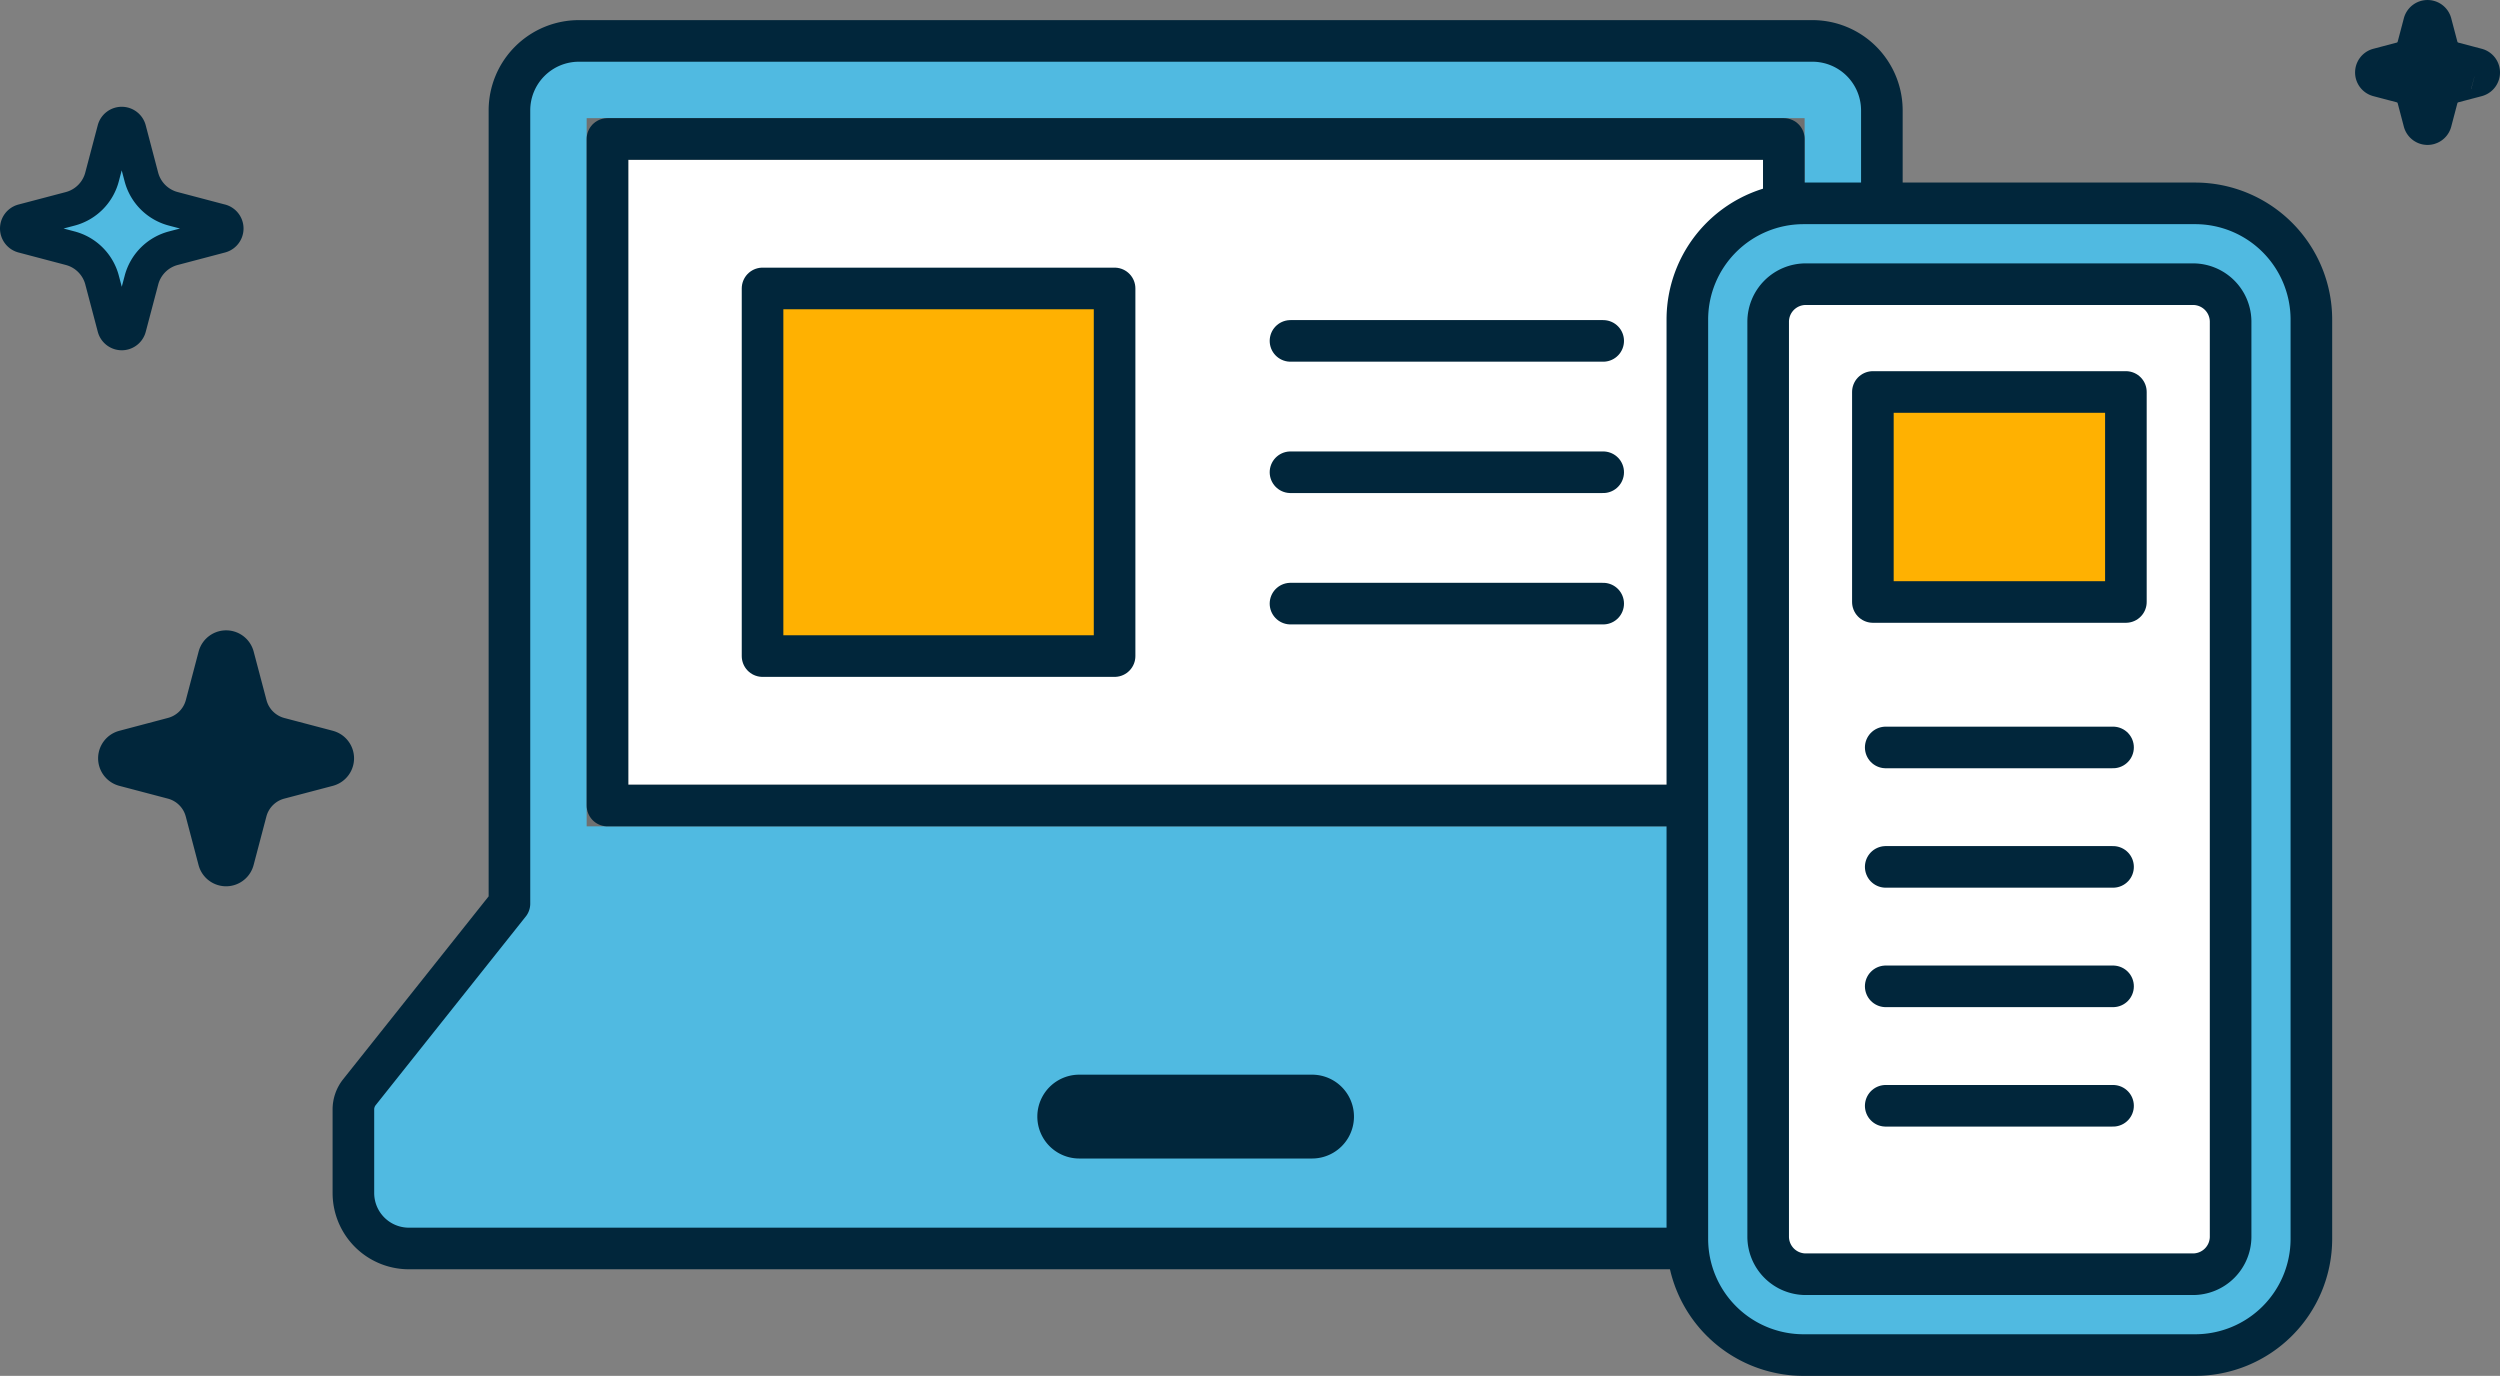
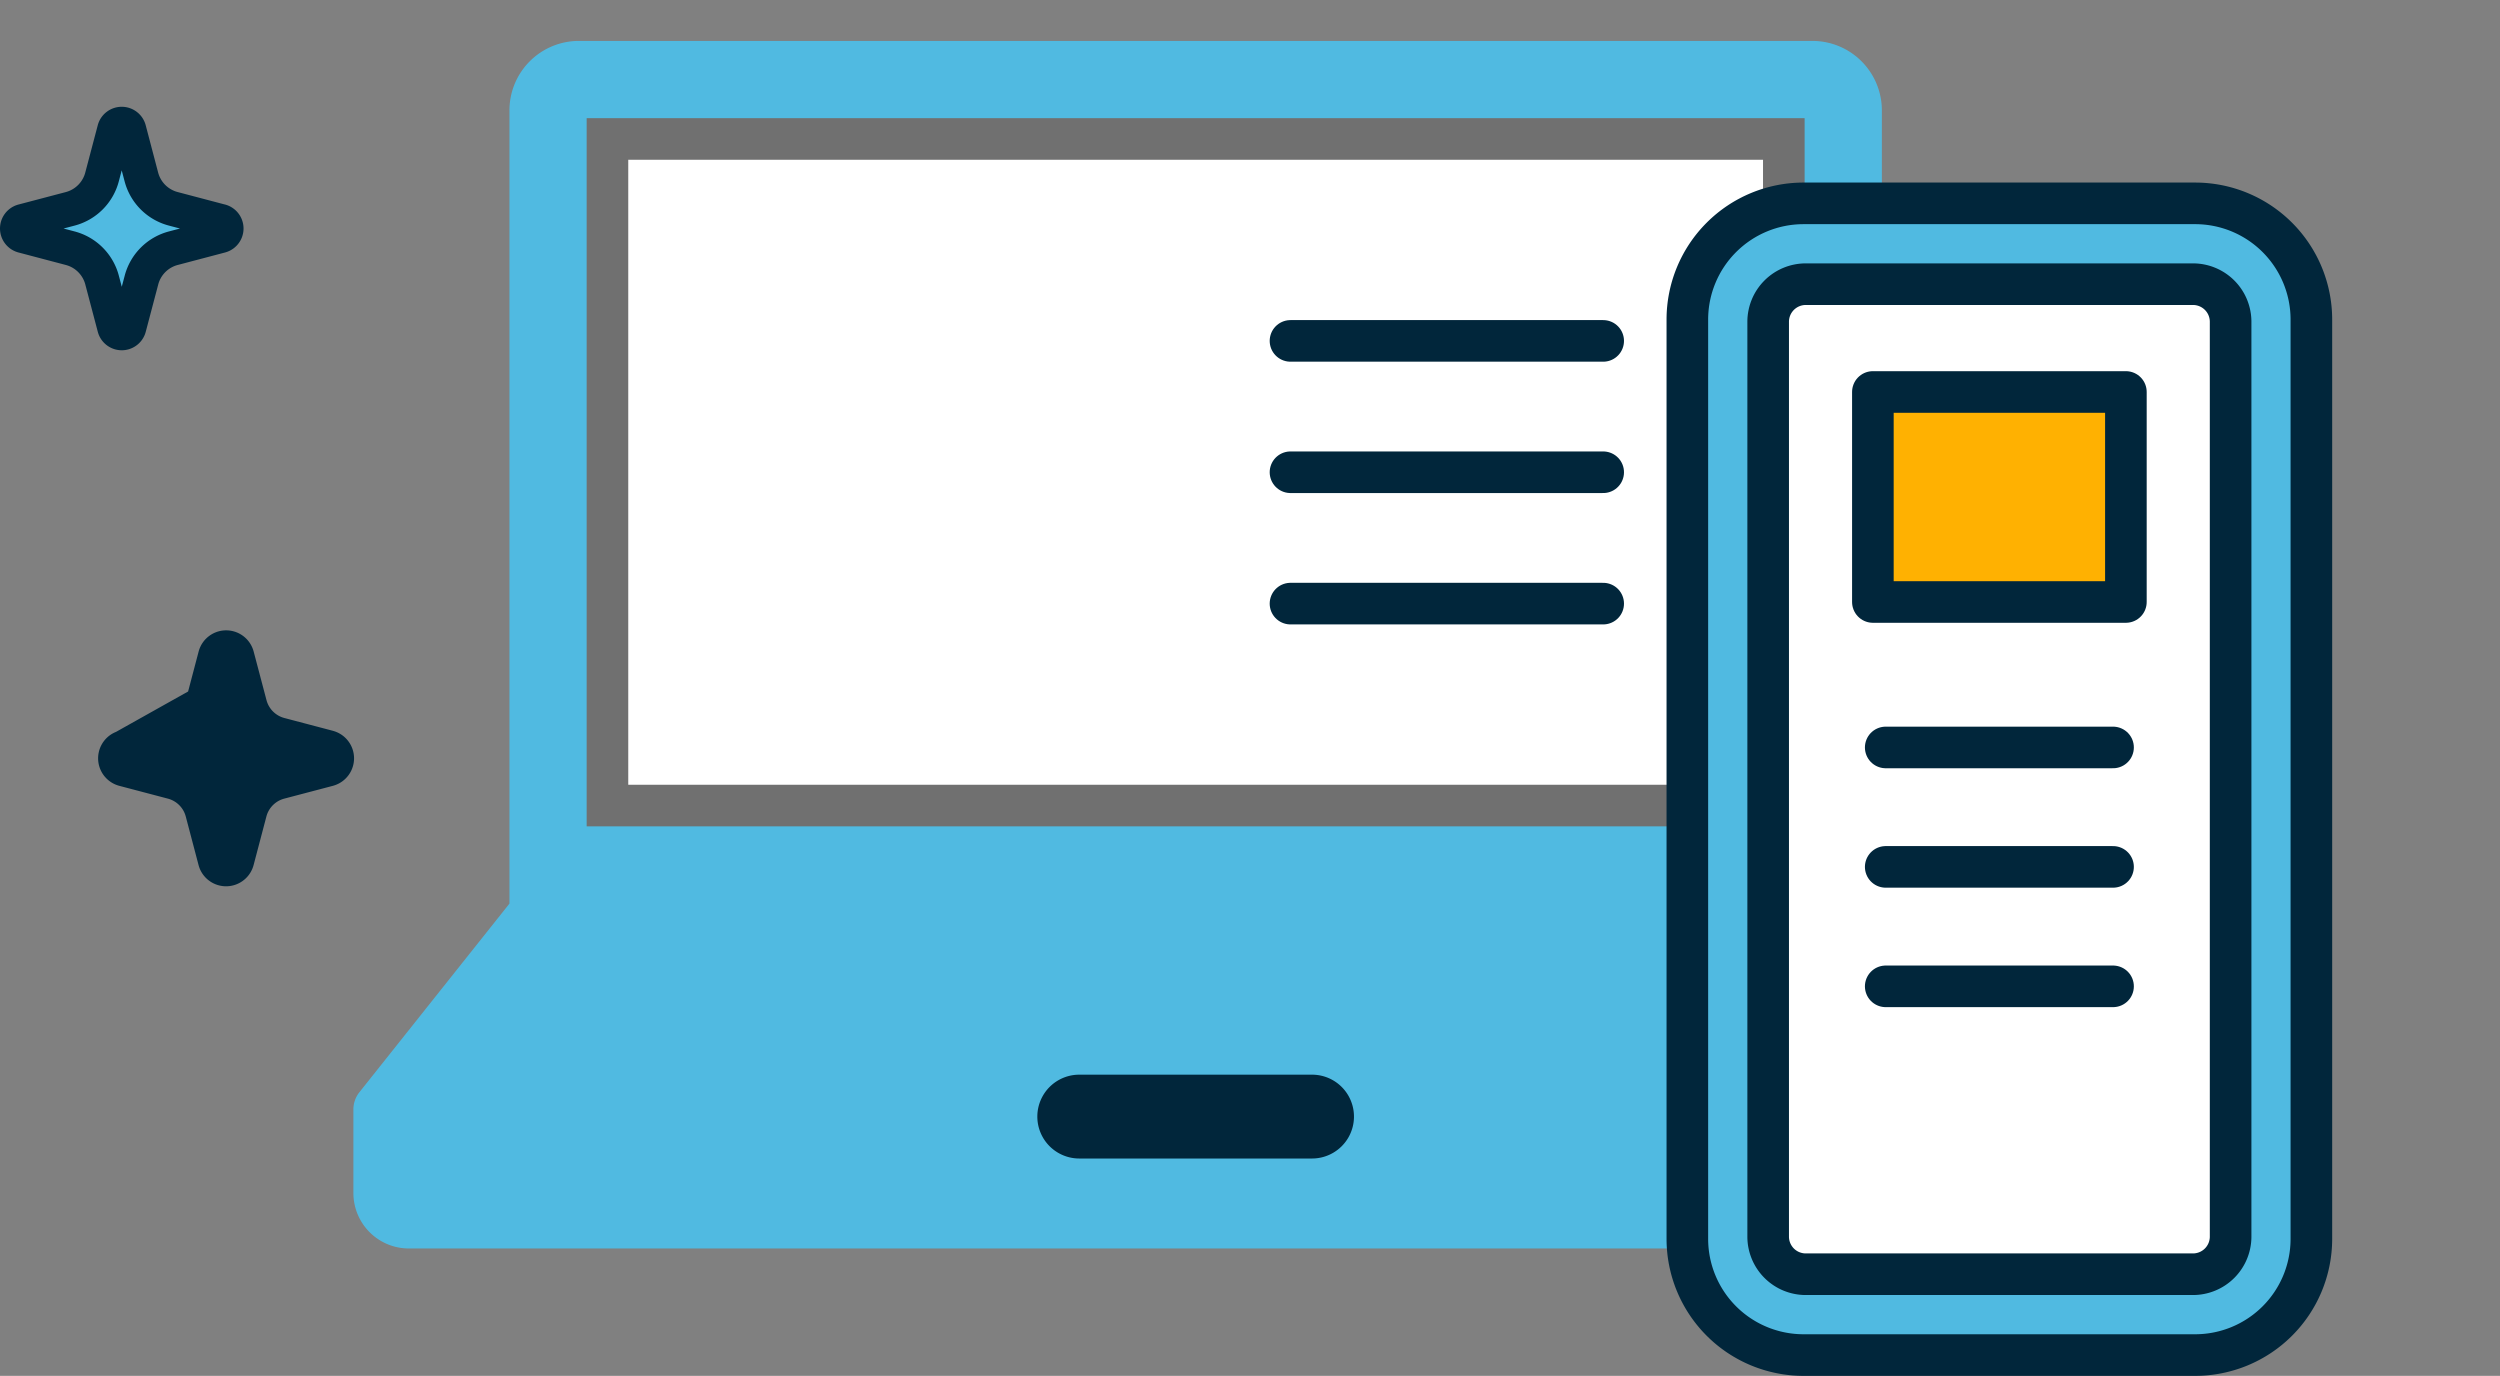
<svg xmlns="http://www.w3.org/2000/svg" width="180.28" height="99.215" viewBox="0 0 180.28 99.215">
  <rect x="0" y="0" width="180.28" height="99.215" fill="#808080" stroke="none" />
  <g id="グループ_6649" data-name="グループ 6649" transform="translate(-799.917 -3759.407)">
    <g id="グループ_6647" data-name="グループ 6647" transform="translate(-496.293 -16.142)">
      <path id="パス_13855" data-name="パス 13855" d="M123.536,78.309l-10.815-13.6V7.51A5.011,5.011,0,0,0,107.71,2.5H18.762a5.009,5.009,0,0,0-5.009,5.01v57.2L2.935,78.309A1.994,1.994,0,0,0,2.5,79.559v6.02a4,4,0,0,0,4,4H119.975a4,4,0,0,0,4-4v-6.02a2,2,0,0,0-.436-1.249" transform="translate(1319.194 3776)" fill="#50bae1" />
-       <path id="パス_13856" data-name="パス 13856" d="M123.536,78.309l-10.815-13.6V7.51A5.011,5.011,0,0,0,107.71,2.5H18.762a5.009,5.009,0,0,0-5.009,5.01v57.2L2.935,78.309A1.994,1.994,0,0,0,2.5,79.559v6.02a4,4,0,0,0,4,4H119.975a4,4,0,0,0,4-4v-6.02A2,2,0,0,0,123.536,78.309Z" transform="translate(1319.194 3776)" fill="none" stroke="#01263b" stroke-linecap="round" stroke-linejoin="round" stroke-width="3" />
      <rect id="長方形_16864" data-name="長方形 16864" width="84.83" height="48.069" transform="translate(1340.015 3785.57)" fill="#fff" stroke="#707070" stroke-width="3" />
-       <rect id="長方形_16865" data-name="長方形 16865" width="84.83" height="48.069" transform="translate(1340.015 3785.57)" fill="none" stroke="#01263b" stroke-linecap="round" stroke-linejoin="round" stroke-width="3" />
      <path id="パス_13857" data-name="パス 13857" d="M65.93,74.475H49.142a3.022,3.022,0,0,1,0-6.045H65.93a3.022,3.022,0,1,1,0,6.045" transform="translate(1324.895 3784.616)" fill="#01263b" />
      <line id="線_95" data-name="線 95" x2="22.549" transform="translate(1389.27 3800.132)" fill="none" stroke="#01263b" stroke-linecap="round" stroke-linejoin="round" stroke-width="3" />
      <line id="線_96" data-name="線 96" x2="22.549" transform="translate(1389.27 3809.604)" fill="none" stroke="#01263b" stroke-linecap="round" stroke-linejoin="round" stroke-width="3" />
      <line id="線_97" data-name="線 97" x2="22.549" transform="translate(1389.27 3819.077)" fill="none" stroke="#01263b" stroke-linecap="round" stroke-linejoin="round" stroke-width="3" />
-       <rect id="長方形_16870" data-name="長方形 16870" width="25.386" height="26.511" transform="translate(1351.199 3796.349)" fill="#ffb101" stroke="#01263b" stroke-linecap="round" stroke-linejoin="round" stroke-width="3" />
      <g id="グループ_6648" data-name="グループ 6648">
        <path id="長方形_16866" data-name="長方形 16866" d="M8.381,0H36.623A8.381,8.381,0,0,1,45,8.381V74.67a8.381,8.381,0,0,1-8.381,8.381H8.38A8.38,8.38,0,0,1,0,74.671V8.381A8.381,8.381,0,0,1,8.381,0Z" transform="translate(1417.888 3790.214)" fill="#50bae1" stroke="#01263b" stroke-linecap="round" stroke-linejoin="round" stroke-width="3" />
        <path id="長方形_16868" data-name="長方形 16868" d="M2.712,0H30.636a2.712,2.712,0,0,1,2.712,2.712V68.681a2.713,2.713,0,0,1-2.713,2.713H2.711A2.711,2.711,0,0,1,0,68.683V2.712A2.712,2.712,0,0,1,2.712,0Z" transform="translate(1423.716 3796.042)" fill="#fff" stroke="#01263b" stroke-linecap="round" stroke-linejoin="round" stroke-width="3" />
        <rect id="長方形_16872" data-name="長方形 16872" width="18.245" height="15.144" transform="translate(1431.267 3803.815)" fill="#ffb101" stroke="#01263b" stroke-linecap="round" stroke-linejoin="round" stroke-width="3" />
        <line id="線_98" data-name="線 98" x2="16.393" transform="translate(1432.193 3829.449)" fill="none" stroke="#01263b" stroke-linecap="round" stroke-linejoin="round" stroke-width="3" />
        <line id="線_99" data-name="線 99" x2="16.393" transform="translate(1432.193 3838.062)" fill="none" stroke="#01263b" stroke-linecap="round" stroke-linejoin="round" stroke-width="3" />
        <line id="線_100" data-name="線 100" x2="16.393" transform="translate(1432.193 3846.676)" fill="none" stroke="#01263b" stroke-linecap="round" stroke-linejoin="round" stroke-width="3" />
-         <line id="線_101" data-name="線 101" x2="16.393" transform="translate(1432.193 3855.289)" fill="none" stroke="#01263b" stroke-linecap="round" stroke-linejoin="round" stroke-width="3" />
      </g>
    </g>
    <path id="パス_13858" data-name="パス 13858" d="M14.655,7.008l-3.411-.9a3.225,3.225,0,0,1-2.3-2.3L8.048.4a.538.538,0,0,0-1.04,0l-.9,3.411a3.225,3.225,0,0,1-2.3,2.3L.4,7.008a.538.538,0,0,0,0,1.04l3.411.9a3.224,3.224,0,0,1,2.3,2.3l.9,3.411a.538.538,0,0,0,1.04,0l.9-3.411a3.224,3.224,0,0,1,2.3-2.3l3.411-.9a.538.538,0,0,0,0-1.04" transform="translate(801.167 3768.357)" fill="#50bae1" stroke="#01263b" stroke-linecap="round" stroke-linejoin="round" stroke-width="2.5" />
-     <path id="パス_13859" data-name="パス 13859" d="M7.252,3.468,5.564,3.023A1.6,1.6,0,0,1,4.427,1.886L3.983.2a.266.266,0,0,0-.515,0L3.024,1.886A1.6,1.6,0,0,1,1.886,3.023L.2,3.468a.266.266,0,0,0,0,.515l1.688.444A1.6,1.6,0,0,1,3.024,5.564l.444,1.688a.266.266,0,0,0,.515,0l.444-1.688A1.6,1.6,0,0,1,5.564,4.427l1.688-.444a.266.266,0,0,0,0-.515" transform="translate(971.246 3760.907)" fill="#01263b" stroke="#01263b" stroke-width="3" />
-     <path id="パス_13860" data-name="パス 13860" d="M15.051,7.2l-3.5-.922a3.312,3.312,0,0,1-2.36-2.36L8.265.412A.552.552,0,0,0,7.2.412l-.922,3.5a3.312,3.312,0,0,1-2.36,2.36L.412,7.2a.552.552,0,0,0,0,1.068l3.5.922a3.311,3.311,0,0,1,2.36,2.36l.922,3.5a.552.552,0,0,0,1.068,0l.922-3.5a3.311,3.311,0,0,1,2.36-2.36l3.5-.922a.552.552,0,0,0,0-1.068" transform="translate(808.492 3806.357)" fill="#01263b" stroke="#01263b" stroke-width="3" />
+     <path id="パス_13860" data-name="パス 13860" d="M15.051,7.2l-3.5-.922a3.312,3.312,0,0,1-2.36-2.36L8.265.412A.552.552,0,0,0,7.2.412l-.922,3.5L.412,7.2a.552.552,0,0,0,0,1.068l3.5.922a3.311,3.311,0,0,1,2.36,2.36l.922,3.5a.552.552,0,0,0,1.068,0l.922-3.5a3.311,3.311,0,0,1,2.36-2.36l3.5-.922a.552.552,0,0,0,0-1.068" transform="translate(808.492 3806.357)" fill="#01263b" stroke="#01263b" stroke-width="3" />
  </g>
</svg>